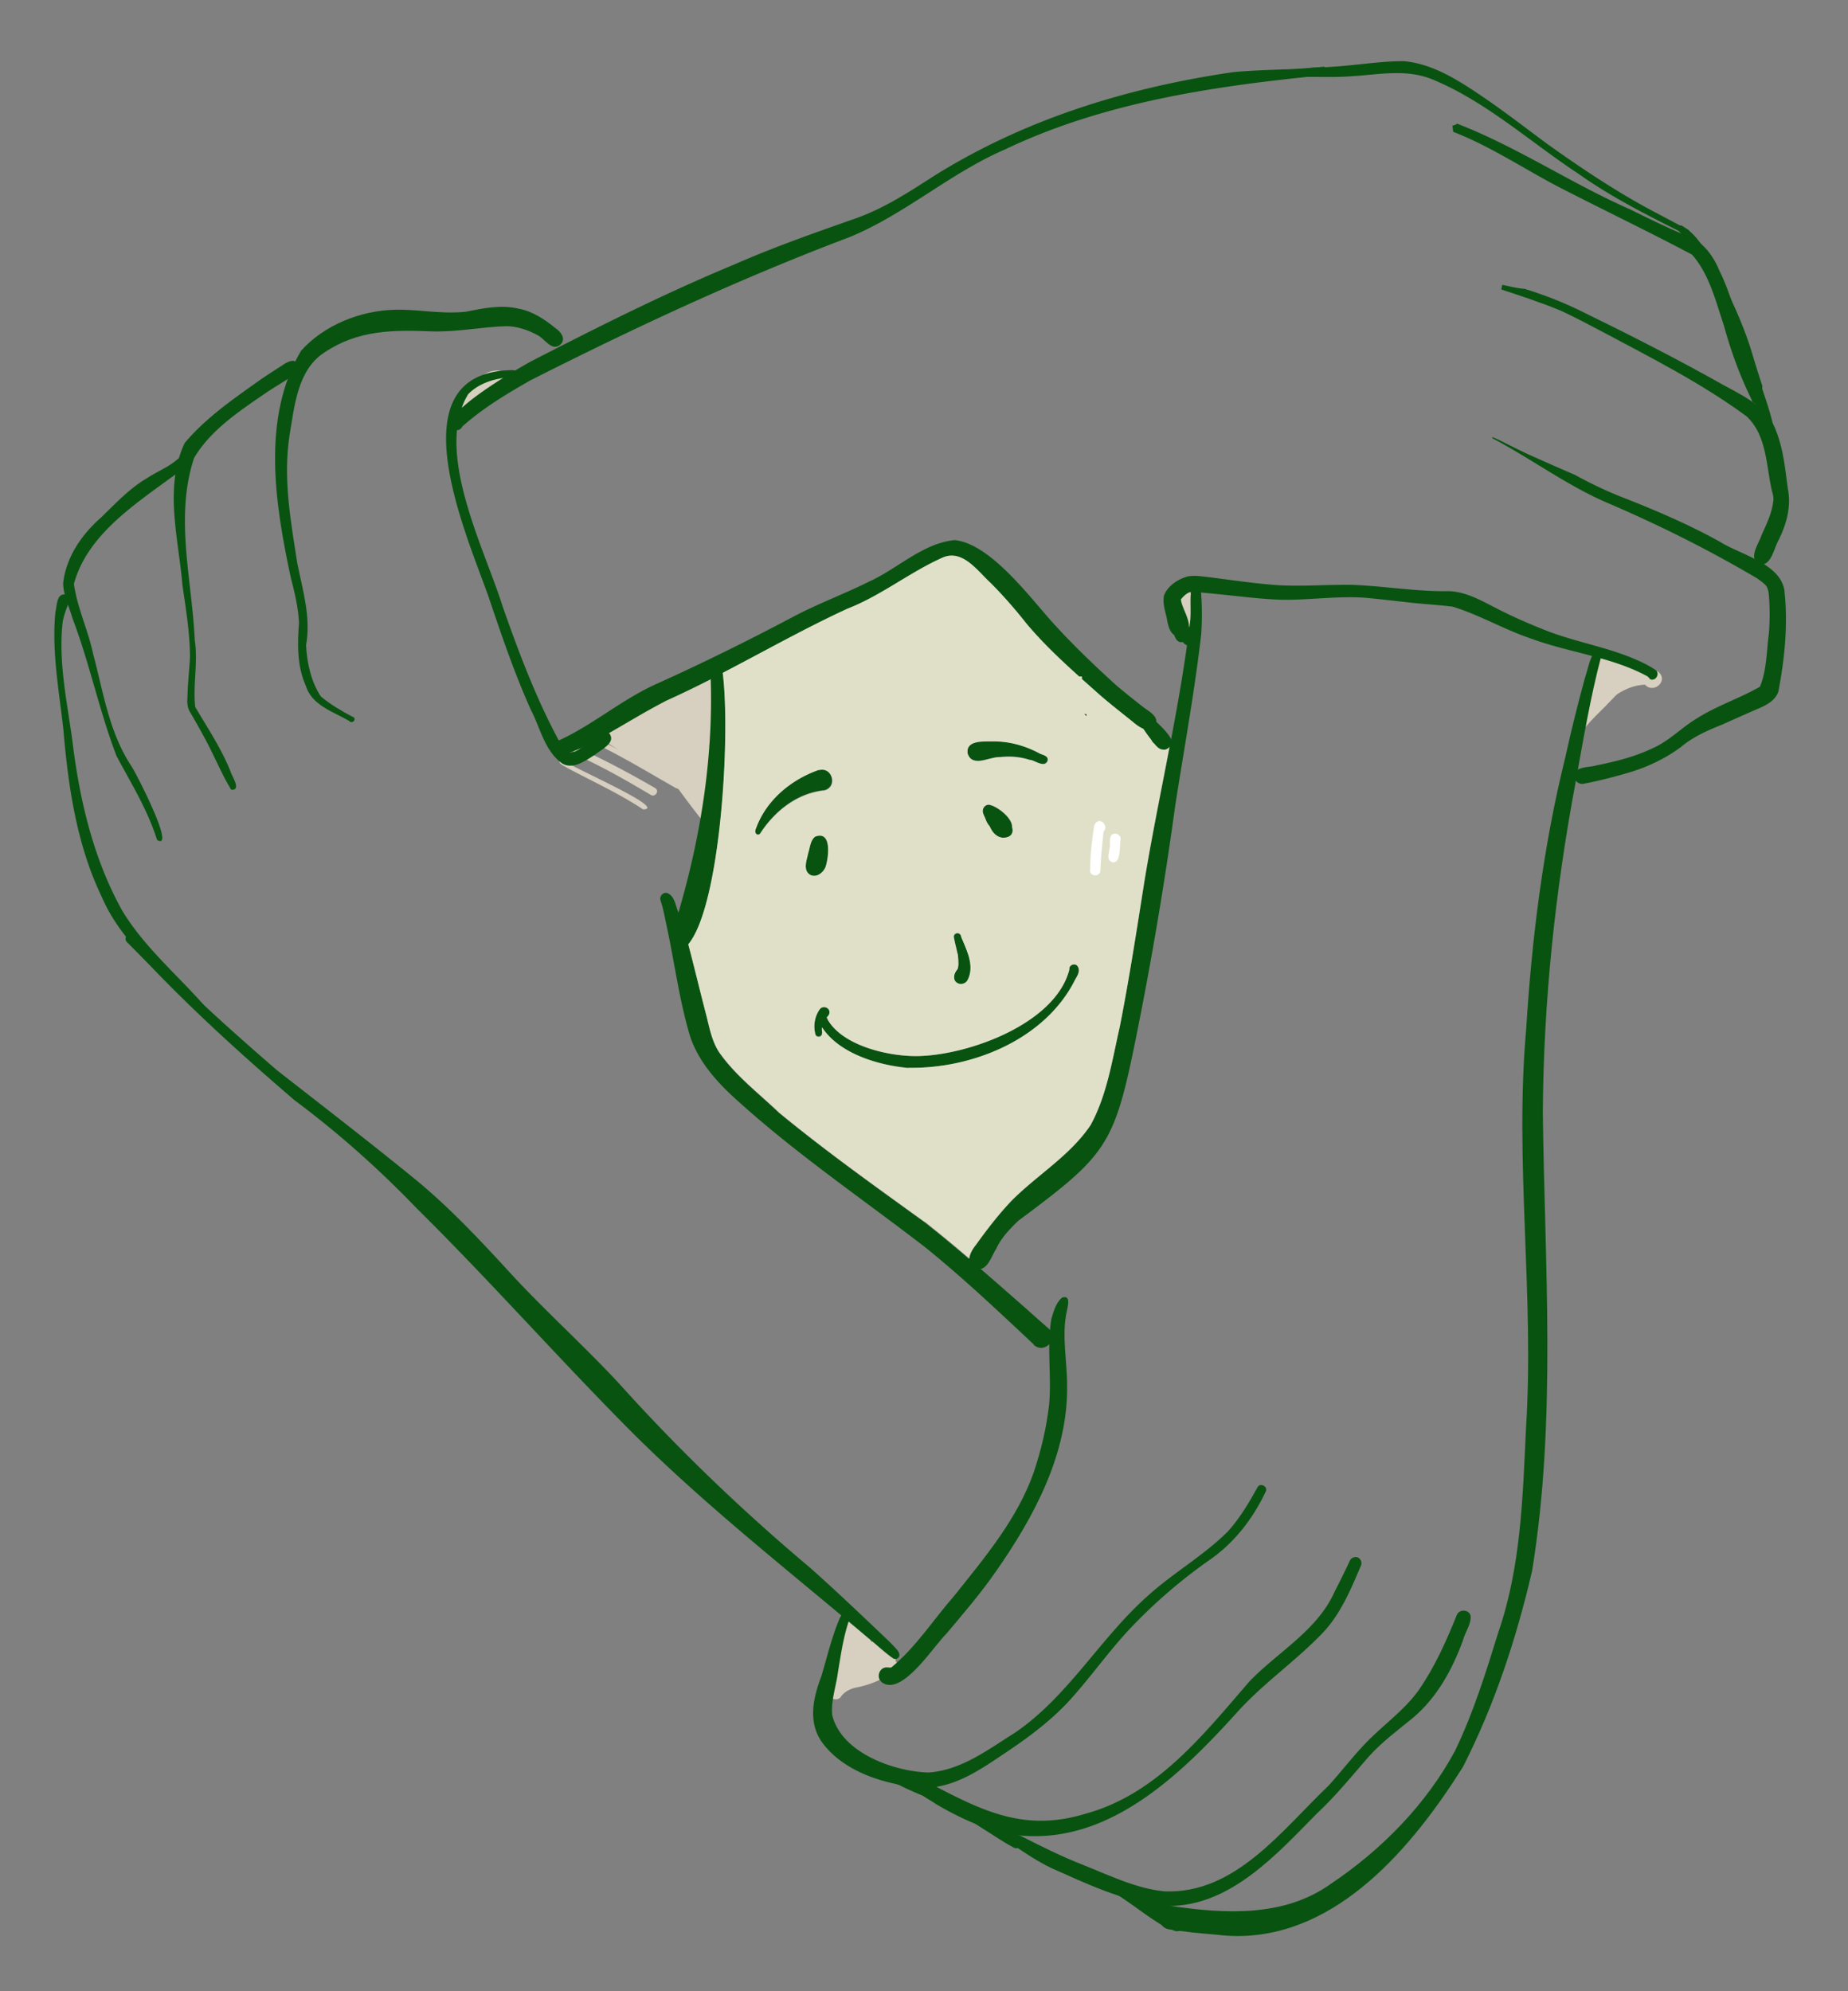
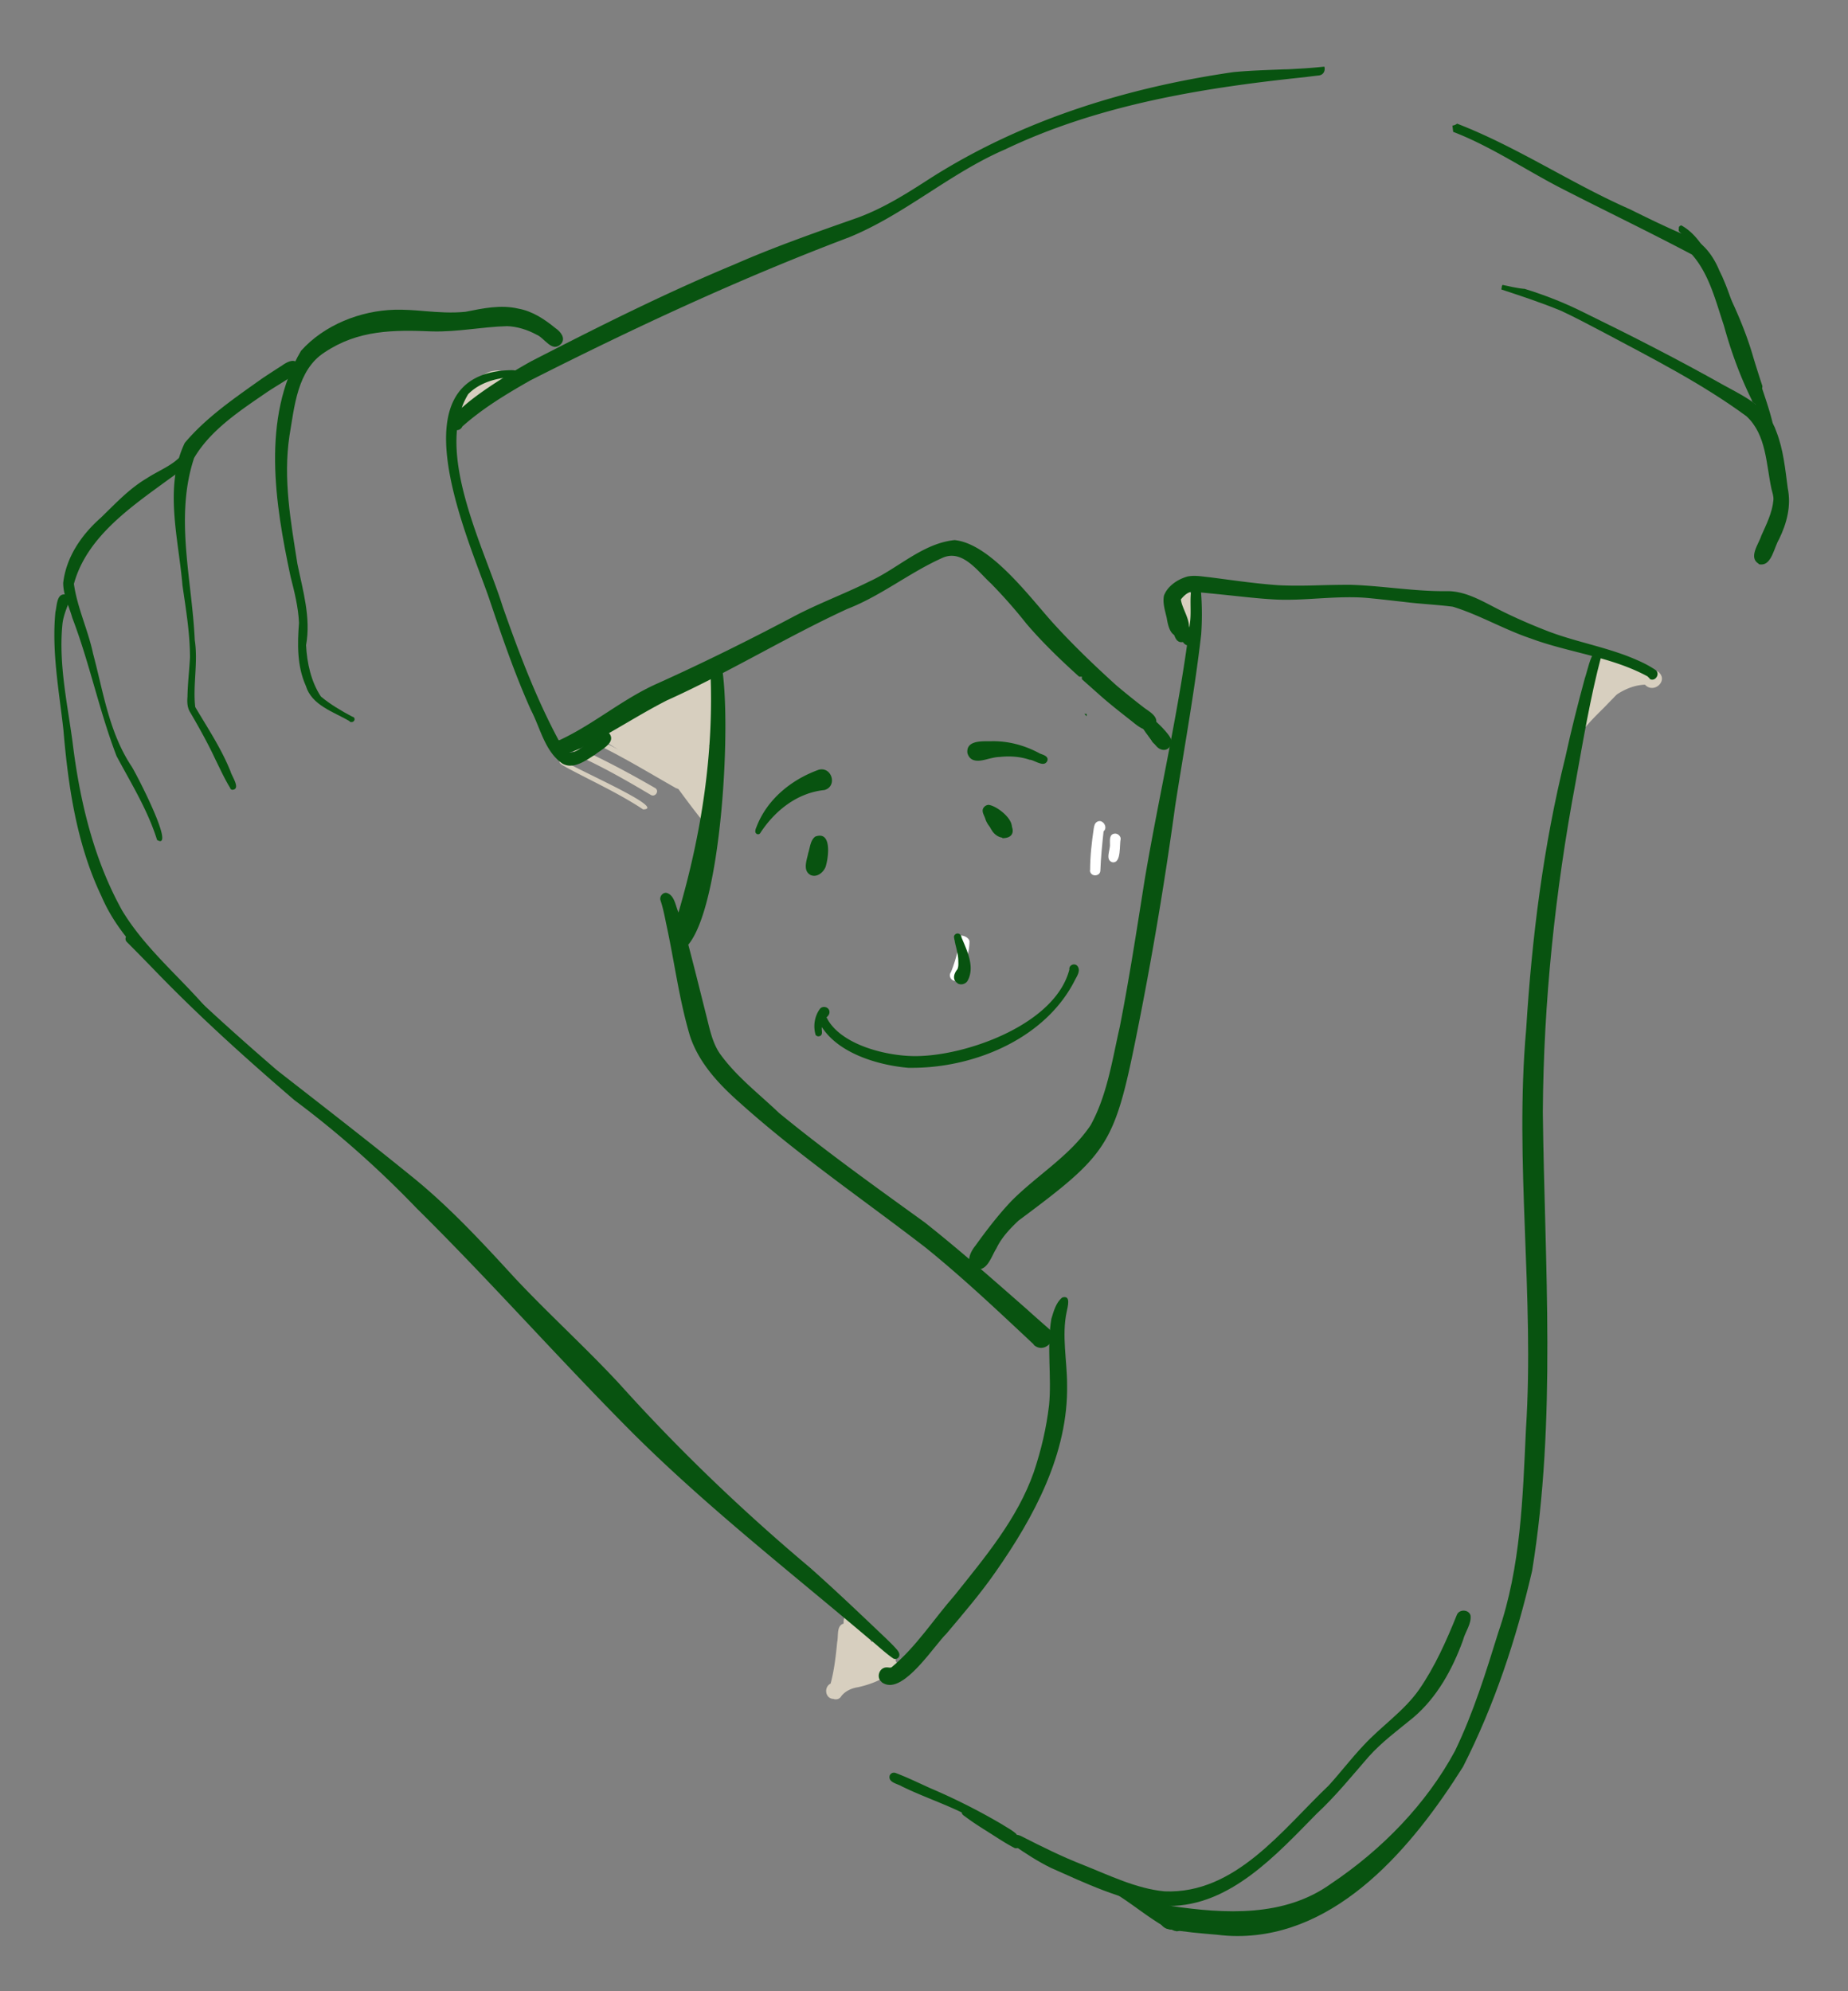
<svg xmlns="http://www.w3.org/2000/svg" width="272" height="293" fill="none">
  <rect width="100%" height="100%" fill="#808080" stroke="none" />
  <path fill="#D7CFBF" d="M68.375 60.417s-.201-.302-.302-.47c-.134-.235-.235-.503-.201-.738 0-.168.1-.302.168-.437-.202-.839.738-1.342 1.208-1.913.57-.537 1.108-1.14 1.745-1.577.504-.37 1.041-.638 1.679-.705a2.02 2.02 0 0 1 1.175.067c.369.135.67.37.839.672l.1.301c.034.202 0 .47-.134.739-.302.604-1.074.772-1.645.436-1.107 1.04-2.316 2.014-3.726 2.618.605.638.27 1.41-.234 1.41-.202 0-.403-.101-.605-.336l-.067-.067Zm35.079 59.438s-.167-.134-.234-.235a3.627 3.627 0 0 1-.303-.369c-.1-.101-.134-.235-.167-.369-.403-.369-.571-.906-.705-1.41-.974-1.477-2.082-2.853-2.92-4.43-1.948-1.175-3.995-2.182-5.975-3.256-.806-.537-2.619-1.174-3.156-2.148 0-.033-.033-.1-.067-.134-.1-.268-.1-.537 0-.872 0-.638.671-1.041 1.276-.873.1-1.141 1.577-1.443 2.282-.671l.1-.101c-.1-.671.102-1.342.74-1.712.234-.134.47-.235.738-.268.403-.369 1.007-.537 1.51-.302.034 0 .101.033.135.067 1.443-.571 2.92-2.282 4.565-1.544.872-.772 1.812-2.35 3.155-1.644.067.033.101.067.168.1.067.067.134.101.201.168.638.705.47 1.846.671 2.752.135 1.276.806 3.054-.503 3.927.806.873.839 2.484-.436 2.92-.034.1-.068.168-.135.268.101.235.168.504.202.772 0 .235-.067.504-.168.739.604.738.772 1.711 1.007 2.617.201 1.007-.403 1.846-.772 2.719.201.805.671 1.611.57 2.45 0 .134-.1.302-.167.436-.235.369-.638.638-1.041.638-.168 0-.369-.067-.537-.168l-.034-.067Zm-20.14-6.947c-.302-.202-1.007-.47-.973-.873 0-.067.034-.168.1-.235.168-.134.403 0 .504.101.067.101.57.403 1.31.772 3.658 1.913 13.594 6.376 10.405 6.444-3.592-2.383-7.552-4.162-11.346-6.209Zm12.453 4.06c-3.054-1.812-6.142-3.591-9.365-5.135-.57-.268-1.141-.537-1.712-.771-.167-.101-.268-.235-.268-.403v-.134a.52.52 0 0 1 .705-.437c.067 0 .1.034.168.067 0 0 .033 0 .067.034.705.336 1.376.638 2.08.973 3.055 1.477 6.076 3.121 9.03 4.833.504.369.135 1.074-.369 1.074a.64.64 0 0 1-.336-.101Z" />
  <path fill="#D7CFBF" d="M99.727 116.029s-.201 0-.268-.067c-3.491-1.98-6.915-4.061-10.507-5.874a7.699 7.699 0 0 0-.738-.369c-.336.235-.772-.235-.705-.57 0-.034.033-.101.067-.135.1-.134.201-.167.37-.167.503 0 1.275.604 1.644.738.302.134.604.302.94.47 3.222 1.577 6.344 3.323 9.533 4.933.57.303.235 1.108-.269 1.108l-.067-.067Z" />
  <path fill="#D7CFBF" d="M103.521 120.929c-1.276-1.577-2.451-3.155-3.66-4.799a276.971 276.971 0 0 0-10.976-7.115c-1.711-.671-.906-2.719.705-1.645 2.954 1.678 5.942 3.289 8.93 4.9.503.269 1.107.604 1.107 1.276.805.335 1.51.738 2.148 1.376.739.671 2.45 1.409 1.511 2.618.738.704 1.51 1.443 1.946 2.382.336.739-.335 1.41-.973 1.41a.889.889 0 0 1-.738-.369v-.034Zm70.791-27.119s-.234-.167-.369-.301c-.772-.772-.872-1.98-.906-3.189 0-.704 0-1.41-.067-2.013-.437-.672.268-1.611 1.04-1.41.37-.168.84-.1 1.108.201 0 0 .034 0 .034.067 0 0 .067.034.067.068.839.704.503 2.114.705 3.12 0 .874.134 2.45-.437 3.156a.963.963 0 0 1-.671.369h-.134c-.135 0-.269 0-.403-.067h.033Zm58.038 13.224a.805.805 0 0 1-.235-1.107c.235-.369.537-.705.839-1.007.033-.067.101-.101.134-.168 0-.033-.067-.1-.067-.134a.654.654 0 0 1 0-.503c-.873-.84.369-1.779.738-2.518-.201-.235-.302-.537-.167-.839-.135-.134-.269-.302-.269-.503.201-1.074.772-2.114.974-3.188 0-.202.067-.336.1-.504.134-.302.336-.47.571-.47.235 0 .503.1.738.403.067.067.101.134.168.201.067-.1.168-.167.269-.235.436-.335 1.04-.436 1.309.034.033.1.067.201.1.336.504 0 .806.47.739.906 0 .1-.067.201-.101.302.135-.1.302-.168.47-.202.403-.067.806 0 1.007.37.034.067.067.168.101.268.436.134.638.705.369 1.108-.839 1.141-1.779 2.215-2.786 3.255-.436.436-.839.873-1.275 1.309-.907.906-1.813 1.779-2.619 2.752a.838.838 0 0 1-.604.269.736.736 0 0 1-.436-.135h-.067Z" />
  <path fill="#D7CFBF" d="M233.591 105.793c-.201-.067-.403-.235-.604-.571a.96.96 0 0 1-.067-.302c0-.1 0-.235.067-.335a.703.703 0 0 1 .201-.336c.806-1.51 1.242-3.39 1.444-5.068.101-.335.067-1.61.201-2.584.034-.235.067-.436.134-.604.168-.436.403-.604.806-.168v.034c.101.167.201.302.302.47.403-.101.839-.068 1.276 0 .637.134 1.242.436 1.779.67 1.712.27 3.256.974 4.766 1.78 0 0 .067 0 .101.033 1.712 1.242-.537 3.39-1.88 1.947-1.812.067-3.457.872-4.901 1.98-.57.436-1.141.906-1.644 1.409-.504.47-1.209 1.578-1.88 1.578h-.168l.067.067Zm2.149-7.283c0 .671-.034 1.309-.101 1.946-.034.537-.134 1.041-.235 1.578 1.175-1.007 2.517-1.779 3.927-2.45-1.108-.638-2.517-.705-3.558-1.443v.335l-.033.034ZM122.723 250.007h-.168c-1.108-.134-1.309-1.745-.302-2.248.537-1.98.772-4.095.973-6.142.202-.873-.134-2.383.94-2.685 0-.336 0-.604.101-.839.067-.302.201-.503.335-.638.638-.637 1.679 0 1.209 1.511.671-.336 1.309.302 1.477.939.436.336.537.906.805 1.41 0 0 .135.235.235.336 0 0 .034-.068.067-.101.538-.638 1.545-.202 1.645.638.94.067 1.544.939 1.746 1.778 0 .067.033.168.033.235v.235a.545.545 0 0 1 .135.235c.268.571-.135 1.376-.84 1.376-.503.504-1.074.873-1.678 1.175-1.007.503-2.115.839-3.155 1.074-.94.134-1.88.57-2.451 1.309a.89.89 0 0 1-.772.47c-.134 0-.268 0-.369-.068h.034Z" />
  <path fill="#fff" d="M140.579 144.355c-.638-.067-1.007-.772-.604-1.309.369-.906.671-1.879.906-2.819.101-.369.201-.705.302-1.074-.403-.034-.671-.47-.638-.839.101-.47.47-.638.873-.638.537 0 1.141.336 1.275.806a7.07 7.07 0 0 1-.234 1.879c-.269.974-.705 1.98-.974 2.92.403.504-.033 1.175-.571 1.175-.1 0-.201 0-.302-.067l-.033-.034Z" />
  <path fill="#085310" d="M82.878 112.437c-2.685-1.778-3.323-5.269-4.733-7.954-2.417-5.37-4.33-11.008-6.21-16.58-3.222-9.195-13.963-32.99 3.223-33.427 1.577-.067 1.51 1.007 0 1.04-2.25.135-4.633.84-6.244 2.484-5.102 8.39 2.417 22.755 5.069 31.246 2.484 7.082 5.136 14.096 8.76 20.641 1.109 2.013 3.123-.101 4.297-.974.739-.537 1.645-1.879 2.619-1.006 1.107 1.376-1.209 2.416-2.082 3.154-1.074.672-2.35 1.611-3.625 1.611a2.25 2.25 0 0 1-1.108-.268l.034.033Z" />
  <path fill="#085310" d="M81.634 110.927c-.503-.235-.705-.738-.537-1.241.202-.537.84-.638 1.343-.806 4.968-2.316 9.197-6.007 14.232-8.256 6.781-3.054 13.36-6.31 19.905-9.767 3.692-1.98 7.653-3.423 11.413-5.302 4.196-1.913 7.821-5.605 12.52-6.075 5.27.537 11.044 8.39 14.467 12.183 2.921 3.222 6.11 6.276 9.332 9.196a121.777 121.777 0 0 0 3.994 3.222c.873.671 2.417 1.409 1.712 2.718-.906 1.41-2.45.135-3.356-.604-1.578-1.242-3.223-2.517-4.7-3.826l-2.719-2.416v-.37h-.402c-2.719-2.45-5.371-5-7.754-7.786a73.875 73.875 0 0 0-5.27-5.974c-1.88-1.711-4.062-4.933-6.949-3.792-4.9 2.148-9.13 5.638-14.165 7.585-9.029 4.161-17.522 9.397-26.551 13.458-3.357 1.712-6.58 3.759-9.869 5.571-1.88.906-3.86 2.316-5.975 2.316-.2 0-.436 0-.637-.034h-.034Z" />
  <path fill="#085310" d="M152.159 197.853c-5.236-4.9-10.406-9.8-15.978-14.298-9.096-7.014-18.663-13.525-27.222-21.211-3.122-2.752-6.109-5.907-7.418-9.934-1.612-5.437-2.283-10.975-3.491-16.479-.235-1.175-.47-2.349-.84-3.457-.167-.537.336-1.174.907-1.074 1.175.336 1.309 1.913 1.745 2.887 3.391-11.579 5.237-23.494 4.7-35.543-.135-.973.839-2.047 1.611-1.04 1.544 7.988.134 35.307-4.867 41.315.906 3.423 1.745 6.846 2.618 10.303.503 1.947.873 4.028 2.014 5.706 2.417 3.389 5.74 5.907 8.727 8.759 6.915 5.672 14.199 10.874 21.449 16.11 5.17 4.095 10.104 8.458 15.038 12.787 1.074.973 2.182 1.947 3.256 2.886 1.141 1.141.101 2.786-1.175 2.786-.369 0-.738-.134-1.107-.47l.033-.033Zm-20.577 46.281c-1.309-.873-2.518-2.081-3.726-3.021-11.614-9.833-23.597-19.197-34.406-29.903-10.909-10.908-21.113-22.52-32.09-33.361-5.572-5.806-11.614-11.176-18.058-15.975-7.184-6.175-14.233-12.519-20.812-19.365a415.505 415.505 0 0 0-3.826-3.893.638.638 0 0 1 0-.906c.235-.235.671-.269.906 0 6.713 6.947 13.897 13.491 21.214 19.801 6.58 5.135 13.36 10.371 19.804 15.606 5.539 4.464 10.372 9.7 15.173 14.935 5.001 5.337 10.54 10.337 15.474 15.674 8.694 9.665 18.059 18.626 27.994 26.983 3.558 3.155 7.016 6.444 10.44 9.7.772.738 1.577 1.476 2.282 2.282.235.268.504.604.403 1.007a.576.576 0 0 1-.571.436c-.067 0-.134 0-.201-.034v.034Z" />
  <path fill="#085310" d="M32.93 152.443c-2.114-1.644-3.658-4.027-5.672-5.806-4.733-4.329-9.735-8.692-12.32-14.734-3.658-7.652-4.9-16.176-5.605-24.5-.638-5.739-1.745-11.545-1.175-17.351.235-.906.168-2.82 1.51-2.55.404.133.639.603.504 1.04-.402 1.074-.839 2.114-.973 3.221-.604 5.84.705 11.68 1.477 17.419 1.04 8.558 3.088 17.251 7.317 24.836 3.961 6.544 10.238 11.075 14.703 17.217.2.369.839.705.604 1.175a.304.304 0 0 1-.235.1c-.034 0-.1 0-.134-.033v-.034Z" />
  <path fill="#085310" d="M23.13 123.647c-1.376-4.43-3.826-8.356-5.975-12.384-2.55-6.645-3.96-13.66-6.512-20.338-.47-1.678-1.342-3.356-1.342-5.135.436-3.826 2.719-7.115 5.538-9.599 2.115-2.047 4.163-4.262 6.714-5.773 1.376-.906 2.92-1.544 4.195-2.517.571-.436 1.31-1.342 2.014-.637a.802.802 0 0 1-.067 1.14c-.906.773-1.913 1.444-2.886 2.149-5.505 4.027-12.05 8.457-13.93 15.37.47 3.458 2.114 6.881 2.819 10.27 1.51 5.639 2.35 11.58 5.64 16.547.536.772 5.873 11.042 4.229 11.042-.101 0-.269-.067-.437-.168v.033Z" />
  <path fill="#085310" d="M33.904 115.996c-.839-1.343-1.477-2.786-2.182-4.196-1.107-2.382-2.383-4.665-3.692-6.913-.47-.705-.503-1.544-.436-2.35.033-1.913.268-3.893.369-5.772 0-3.591-.604-7.115-1.108-10.64-.57-6.846-2.752-14.465.336-20.942 3.155-3.759 7.351-6.612 11.312-9.43a144.53 144.53 0 0 1 2.987-1.947c.705-.504 1.914-1.209 2.45-.135.236.47.068 1.007-.335 1.31-1.343.872-2.719 1.71-4.095 2.584-3.994 2.752-8.459 5.604-10.943 9.833-2.887 8.693-.302 17.922.1 26.816.504 3.255-.301 6.645.068 9.834 1.846 3.121 3.86 6.141 5.203 9.498.201.738 1.544 2.584.268 2.685-.167 0-.268-.135-.369-.269l.067.034Z" />
  <path fill="#085310" d="M51.459 106.128c-2.35-1.376-5.572-2.316-6.445-5.202-1.31-2.92-1.242-6.142-1.007-9.263-.1-2.316-.671-4.565-1.242-6.813-2.283-10.707-4.297-23.326 1.544-33.227 3.39-3.792 8.727-5.906 13.762-6.04 1.477-.034 2.954.066 4.431.2 2.014.169 3.995.303 6.009.101 2.55-.503 5.169-1.074 7.754-.47 2.114.37 3.893 1.578 5.504 2.887.739.503 1.544 1.477.806 2.316-1.343 1.342-2.417-.907-3.625-1.377-1.276-.704-2.887-1.208-4.33-1.241-3.693.1-7.284.872-11.01.772-5.706-.235-10.876-.235-15.844 3.087-4.028 2.585-4.43 8.022-5.169 12.318-.94 6.343.201 12.585 1.175 18.794.806 3.96 2.014 7.92 1.276 11.982.134 2.618.738 5.37 2.181 7.551 1.41 1.175 3.021 2.115 4.599 2.954.604.134.37.805-.067.805-.1 0-.202 0-.336-.101l.034-.033Z" />
  <path fill="#085310" d="M66.766 63.203c-3.022-1.846 9.868-9.196 11.48-10.069 9.8-5.034 19.67-10.001 29.874-14.23 5.874-2.585 12.05-4.733 18.059-6.847 3.86-1.41 7.25-3.557 10.674-5.773 13.527-8.625 28.934-13.39 44.711-15.673 2.483-.235 4.967-.302 7.451-.403h-.067.067c.739 0 1.444-.067 2.182-.1a69.609 69.609 0 0 0 3.726-.302c.168.537-.067 1.242-.873 1.309-.671.067-1.409.167-1.947.235-15.138 1.577-30.377 4.06-44.173 10.639-8.157 3.524-14.736 9.565-22.926 12.92-16.079 6.076-31.654 13.325-46.96 21.078-3.592 2.047-6.982 4.094-10.003 6.78a.872.872 0 0 1-.806.536c-.134 0-.268 0-.402-.1h-.067Z" />
-   <path fill="#085310" d="M248.091 34.507c-.604-.302-1.242-.638-1.846-.94-4.8-2.416-9.567-4.9-13.964-8.021-7.082-4.665-13.561-10.606-21.449-13.861-3.86-1.578-7.855-.705-11.849-.47-1.745.134-3.491.134-5.236.1h-2.686c-.47.169-.805-.637-.268-.805.1-.033.201-.1.302-.168 1.544-.503 3.222-.369 4.8-.503 3.592-.201 7.15-.839 10.708-.839 4.263.37 8.056 2.82 11.479 5.135 3.324 2.249 6.479 4.699 9.701 7.082 5.27 3.758 10.708 7.383 16.481 10.37a502.33 502.33 0 0 0 4.196 2.215c.37.202.168.739-.201.739-.067 0-.101 0-.168-.034Z" />
  <path fill="#085310" d="M257.86 58.906c-1.745-3.524-3.088-7.215-4.129-11.008-1.208-3.591-2.148-7.551-4.699-10.438-6.344-3.356-12.923-6.51-19.334-9.8-5.203-2.685-10.305-6.142-15.81-8.256-.034-.268-.067-.57-.101-.839v-.1h.134c.202-.068.403-.135.537-.27 8.795 3.39 16.784 8.794 25.41 12.587 2.518 1.241 5.035 2.483 7.62 3.59 2.753.705 4.532 2.92 5.572 5.438 1.947 3.926 2.853 8.29 4.23 12.384.704 2.014 1.476 4.027 2.249 6.041.201.47-.034 1.04-.504 1.208a1.197 1.197 0 0 1-.336.067c-.369 0-.705-.234-.872-.57l.033-.034Z" />
  <path fill="#085310" d="M258.868 82.97c-1.578-.906-.001-2.92.369-4.128.738-1.644 1.611-3.39 1.779-5.202.067-.57-.134-1.107-.269-1.644-.805-3.658-.738-8.022-3.692-10.74-6.579-4.833-13.93-8.558-21.114-12.384-2.047-1.074-4.061-2.148-6.142-3.122-2.921-1.208-5.874-2.181-8.828-3.154l.067-.336v-.1c.033-.068.067-.169.101-.236.268.067.537.101.805.168.437.1.906.202 1.343.269.302.067.638.1.94.134h.134c2.954.906 5.874 2.047 8.627 3.423 7.082 3.457 14.064 7.015 20.912 10.874 2.987 1.611 6.411 3.29 7.552 6.713 1.041 2.65 1.309 5.537 1.678 8.323.538 2.618-.134 5.168-1.275 7.518-.705 1.14-1.074 3.725-2.585 3.725-.134 0-.302 0-.436-.067l.034-.034Z" />
-   <path fill="#085310" d="M231.745 114.485c-.336-1.779 2.215-1.51 3.222-1.846 2.82-.57 5.673-1.275 8.258-2.517 2.517-1.107 4.263-3.054 6.579-4.43 2.92-1.846 6.243-2.92 9.231-4.632 1.007-2.349.973-5.269 1.309-7.752.134-1.645.168-3.29.067-4.9-.067-.739-.034-1.578-.47-2.216-.369-.402-.839-.738-1.309-1.073-7.217-4.263-14.702-7.988-22.423-11.277-5.773-2.551-10.875-6.343-16.447-9.297a.703.703 0 0 1-.168-.134c.033 0 .067-.034.1-.067.068 0 .101.033.168.067.504.201.974.436 1.444.671 1.208.604 2.416 1.208 3.625 1.779l3.625 1.61c1.074.47 2.148.94 3.256 1.41a59.682 59.682 0 0 0 6.948 3.29c4.901 1.912 9.768 3.993 14.367 6.544 3.021 1.913 8.794 3.155 9.499 7.082.571 4.967.067 10.068-.872 14.968-.437 1.309-1.712 1.98-2.887 2.484a371.748 371.748 0 0 0-5.304 2.349c-2.182.873-4.363 1.812-6.176 3.356-2.417 1.779-5.169 3.054-8.056 3.86-2.081.604-4.196 1.141-6.344 1.544h-.168c-.47 0-.94-.403-1.074-.839v-.034Z" />
  <path fill="#085310" d="M242.822 99.852s-.235-.202-.302-.302c-5.371-2.92-11.581-3.49-17.253-5.605-3.894-1.31-7.586-3.49-11.447-4.665-2.383-.302-4.8-.403-7.183-.705-1.88-.201-3.759-.436-5.673-.604-2.316-.168-4.632-.034-6.948.1-2.215.135-4.431.269-6.646.135-2.283-.135-4.565-.403-6.814-.638-1.645-.168-3.29-.335-4.8-.47-.806-.134-1.477.537-1.947 1.108.168 1.678 2.517 4.43.101 5.37-1.612.402-1.981-1.444-2.182-2.618-.235-1.074-.638-2.215-.403-3.323.537-1.41 2.014-2.383 3.424-2.785 1.074-.235 2.215 0 3.289.1 3.391.437 6.781.94 10.171 1.175 2.048.1 4.095.067 6.143 0a181.01 181.01 0 0 1 4.296-.067c4.733.134 9.399.973 14.132.94 2.887-.101 5.438 1.51 7.922 2.752 2.316 1.174 4.9 2.282 7.25 3.188 4.263 1.61 8.828 2.35 12.99 4.195.94.403 1.847.873 2.652 1.41.739.436.269 1.477-.403 1.477a.644.644 0 0 1-.402-.135l.033-.033Zm17.489-36.18c-.336-.1-.537-.503-.638-.738l-2.014-5.437c-.705-1.947-1.275-3.927-1.913-5.907-.134-.403.134-.873.537-1.007.436-.134.839.135 1.007.537.638 1.846 1.309 3.692 1.913 5.572.672 2.047 1.41 4.094 1.846 6.208.168.37-.167.772-.537.772-.067 0-.134 0-.201-.033v.033Zm-8.057-22.519c-1.544-2.417-2.92-5.035-5.035-7.015-.202-.168-.168-.47 0-.638.201-.167.503-.134.638.101 2.148 2.014 3.625 4.565 5.135 7.082.202.335-.1.67-.403.67a.368.368 0 0 1-.335-.2Z" />
  <path fill="#085310" d="M252.59 41.186c-1.376-2.014-2.685-4.128-4.162-6.075-.235-.503-2.081-1.577-.973-1.946 2.853 1.543 4.128 4.967 5.974 7.484.269.369-.1.772-.469.772a.474.474 0 0 1-.403-.235h.033Z" />
  <path fill="#085310" d="M258.197 57.06c-2.115-6.175-4.028-12.417-6.848-18.29-.201-.403.437-.705.638-.269 2.417 4.565 4.699 9.23 6.109 14.197a183.56 183.56 0 0 0 1.276 4.027c.101.302-.101.672-.403.739h-.168a.575.575 0 0 1-.57-.437l-.034.034ZM143.33 186.609c-1.276-.805-.504-2.383.235-3.289 1.645-2.282 3.357-4.531 5.303-6.578 3.794-3.826 8.594-6.612 11.648-11.142 2.45-4.431 3.189-9.633 4.297-14.466 1.409-7.182 2.517-14.398 3.658-21.613 2.149-12.754 5.17-25.34 6.714-38.194.168-1.711-.135-3.49.268-5.135.302-.47 1.007-.436 1.242.067.235 2.35.269 4.766.101 7.115-.973 8.458-2.518 16.815-3.827 25.239a545.94 545.94 0 0 1-5.706 33.797c-3.256 16.177-4.229 17.452-17.354 27.218-1.275 1.209-2.517 2.518-3.256 4.095-.671 1.04-1.242 3.054-2.585 3.054-.235 0-.469-.067-.738-.201v.033Z" />
  <path fill="#085310" d="M174.145 94.55s0-.034-.034-.068c-1.409.302-1.443-2.047-1.678-2.987-.201-.973.873-1.678 1.41-.705.235-.033.503.034.638.235.402.705.604 1.544.973 2.283.504.805.067 1.678-.571 1.678-.235 0-.503-.135-.738-.437Zm-3.122 15.773c-.604-.134-.94-.637-1.309-1.107-.738-.94-1.477-1.88-2.047-2.92-.269-3.323 3.927 1.141 4.498 2.114.57.772.067 1.947-.84 1.947-.1 0-.201 0-.302-.034Z" />
  <path fill="#085310" d="M169.614 109.183c-.504-.907-1.41-1.88-1.343-2.987.772-1.578 2.484.973 3.155 1.577.672.873-.134 1.846-.973 1.846-.302 0-.604-.134-.839-.436Zm9.433 175.528c-2.383-.202-4.8-.403-7.183-.839-.37-.067-.705-.336-.907-.604-.872-1.074 0-2.853 1.377-2.786 7.988 1.175 16.716 1.678 23.597-3.289 7.418-4.967 13.997-11.68 18.227-19.533 2.719-5.638 4.531-11.512 6.377-17.452 3.323-9.632 3.592-19.835 4.062-29.87 1.275-19.6-1.712-39.267.033-58.868.84-13.491 2.518-26.95 5.774-40.072.839-3.86 1.812-7.72 2.853-11.546.47-1.41.705-2.987 1.578-4.195.134-.134.335-.235.537-.201.201 0 .369.134.436.335.034.235-.067.47-.101.672-1.644 6.175-2.685 12.518-3.826 18.794-2.988 15.942-4.7 32.186-4.8 48.43.268 22.453 2.047 45.241-1.578 67.493-2.316 9.968-5.538 19.734-10.171 28.829-7.384 11.747-18.394 24.903-33.197 24.903-1.007 0-2.014-.067-3.055-.201h-.033Zm-49.276-37.187c-.873-.671-.336-2.215.805-2.148.235 0 .47.101.672-.033 3.625-3.021 6.142-7.015 9.231-10.539 4.498-5.638 9.264-11.276 11.681-18.157 1.108-3.322 1.846-6.477 2.249-9.867.403-4.195-.369-8.491.335-12.686.336-1.108.672-2.417 1.612-3.155 1.342-.403.772 1.41.637 2.148-.738 3.457.068 7.216.068 10.639.201 10.136-4.868 19.533-10.54 27.621-2.216 3.189-4.733 6.109-7.217 9.062-1.712 1.678-5.438 7.518-8.325 7.552-.436 0-.839-.135-1.208-.403v-.034Z" />
-   <path fill="#085310" d="M135.881 263.13c-5.337-.47-11.446-2.181-14.803-6.612-2.215-2.987-1.41-6.611-.201-9.8.839-2.752 1.477-5.571 2.584-8.256.168-.403.403-1.007.94-1.04.571-.067.94.671.537 1.107-.839 2.517-1.175 5.001-1.611 7.585-.269 2.081-1.041 4.162-.839 6.276 1.342 5.538 8.996 8.29 14.131 8.458 4.834-.302 8.828-3.39 12.789-5.873 7.788-5.303 12.487-13.862 19.469-20.07 3.759-3.424 8.291-5.974 11.883-9.566 1.779-2.013 3.054-4.161 4.33-6.477.369-.705 1.577-.134 1.208.638-1.947 4.128-4.766 7.719-8.559 10.27a76.869 76.869 0 0 0-11.447 9.934c-2.987 3.188-5.505 6.746-8.391 10.001-2.887 3.289-6.412 5.907-10.037 8.324-3.558 2.383-7.384 5.067-11.849 5.067h-.101l-.033.034Z" />
-   <path fill="#085310" d="M148.869 269.977c-3.961-.739-7.721-2.484-11.178-4.531-.806-.604-1.947-1.007-2.417-1.913-.302-1.074.839-1.511 1.679-1.041 7.787 4.095 13.963 7.149 22.892 4.397 10.473-2.886 17.32-11.68 24.101-19.499 4.229-4.364 10.003-7.485 12.52-13.224a112.189 112.189 0 0 0 2.216-4.497c.201-.436.738-.638 1.175-.47.436.201.637.738.469 1.175-1.611 3.759-3.121 7.45-6.042 10.337-3.927 3.994-8.626 7.249-12.352 11.444-7.754 8.559-17.522 18.057-29.572 18.057-1.142 0-2.316-.068-3.491-.269v.034Z" />
  <path fill="#085310" d="M170.688 280.381c-5.639-.705-10.875-3.222-16.011-5.504-1.913-.94-3.726-2.114-5.471-3.323-.269-.201-.47-.402-.571-.704-.134-1.041 1.108-.974 1.746-.605 2.953 1.511 5.941 2.987 9.029 4.196 3.894 1.544 7.821 3.49 11.983 3.893 10.44.436 17.354-9.095 24.168-15.573 1.746-1.913 3.323-3.994 5.102-5.873 2.619-2.853 5.942-5.034 8.191-8.223 2.349-3.389 4.028-7.182 5.572-11.008.335-.873 1.745-.839 2.014.067.168 1.242-.806 2.45-1.108 3.658-1.544 4.263-3.827 8.424-7.317 11.378-2.249 1.846-4.633 3.591-6.58 5.772-2.483 2.853-4.867 5.807-7.653 8.391-5.907 6.007-12.722 13.559-21.717 13.559-.47 0-.94 0-1.41-.067l.033-.034Z" />
  <path fill="#085310" d="M173.104 284.174c-.235 0-.402-.101-.604-.201-.638 0-1.208-.47-1.712-.806-2.954-1.812-5.572-4.162-8.694-5.638-.302-.135-.402-.504-.268-.806.47-.738 1.275.067 1.846.269.671-.739 1.779.537 2.484.805.772-.537 1.779.269 2.484.638a23.544 23.544 0 0 0 4.028 2.215c.806.201 1.678.94.906 1.745.839.47.571 1.812-.369 1.812h-.101v-.033Zm-22.356-11.949c-.268-.067-.537-.201-.805-.335a.757.757 0 0 1-.604.067c-1.309-.671-2.551-1.51-3.827-2.316-1.175-.738-2.35-1.477-3.457-2.316-.235-.167-.47-.302-.504-.604-2.92-1.409-5.908-2.416-8.794-3.826-.638-.403-2.048-.57-1.813-1.577a.67.67 0 0 1 .873-.403c1.712.638 3.491 1.51 5.136 2.249a91.742 91.742 0 0 1 10.573 5.336c.671.436 1.41.806 2.014 1.343a.626.626 0 0 1 .134.536c.202.202.504.336.605.638.268.168.436.269.704.336.537.1.37.872-.1.872h-.135Zm-31.417-143.443c-1.242-.637-.571-2.215-.369-3.255.268-.806.302-1.88 1.04-2.417 2.484-.906 1.947 3.122 1.511 4.464-.269.671-.94 1.309-1.678 1.309-.168 0-.336-.033-.504-.101Zm21.616 15.909c-.839-.504-.537-1.444-.033-2.048.201-.436.134-.906.134-1.342-.034-1.175-.504-2.316-.638-3.457a.543.543 0 0 1 .537-.47c.336 0 .537.302.571.571.805 1.946 2.014 4.329.906 6.376a1.11 1.11 0 0 1-1.477.403v-.033Zm-7.249 12.451c-4.666-.402-10.876-2.282-13.125-6.678-.134-.336 0-.739.336-.873.335-.134.805.067.906.436 2.282 3.994 9.466 5.605 13.762 5.37 7.418-.302 19.805-4.866 21.819-12.72-.101-.705.872-1.04 1.242-.436.402.638-.101 1.376-.403 1.947-4.297 8.591-14.702 12.954-24 12.954h-.537Z" />
  <path fill="#085310" d="M120.034 152.242c-.369-1.242-.134-2.718.638-3.759.403-.537 1.343-.302 1.41.369.034.302-.101.537-.302.739a3.346 3.346 0 0 0-.772 1.443c-.201.503.235 1.175-.336 1.443-.067 0-.134.034-.201.034a.507.507 0 0 1-.47-.302l.033.033Zm-8.793-29.635c-.168-.269 0-.671.101-.906 1.544-4.061 5.136-6.981 9.164-8.424 1.947-.504 2.786 2.45.839 2.987-3.995.402-7.284 3.02-9.432 6.309a.37.37 0 0 1-.336.202.37.37 0 0 1-.336-.202v.034Zm48.337-17.553h.369v.369c-.1-.134-.235-.235-.335-.369h-.034Zm-11.85 17.62h-.135c-1.208-.134-2.148-.973-2.551-2.114-.134-.504-.537-1.007-.369-1.511a.956.956 0 0 1 .806-.604c1.309.101 4.464 2.618 3.121 3.994-.201.168-.47.269-.738.269h-.168l.034-.034Zm3.894-10.84c-1.444-.504-2.988-.604-4.498-.436-.47 0-1.041.134-1.612.268-.637.168-1.275.336-1.846.268-.57-.067-1.04-.335-1.275-1.107-.202-1.779 1.846-1.745 3.155-1.745h.302c2.551-.067 5.002.604 7.217 1.812.503.201 1.343.403 1.074 1.108-.168.302-.369.402-.638.402-.604 0-1.409-.537-1.913-.604l.034.034Z" />
  <path fill="#085310" d="M147.528 123.278c-1.276-.201-1.88-1.443-2.149-2.551-.067-.235-.168-.47-.067-.704.134-.37.705-.403.873 0 .47.771.906 1.644 1.779 2.013-.168-.436-.806-.906-.302-1.342.201-.168.537-.168.705.067 1.04 1.141 1.007 2.584-.772 2.584h-.067v-.067Z" />
-   <path fill="#E0E0C9" d="M136.113 179.83c-7.25-5.236-14.534-10.404-21.449-16.11-2.987-2.852-6.31-5.369-8.727-8.759-1.175-1.678-1.511-3.759-2.014-5.706-.906-3.423-1.712-6.88-2.618-10.303 4.733-5.672 6.243-30.609 5.068-39.939 6.076-3.155 12.084-6.544 18.328-9.43 5.035-1.947 9.264-5.438 14.165-7.586 2.887-1.14 5.068 2.081 6.948 3.793 1.88 1.88 3.625 3.893 5.27 5.974 2.35 2.82 5.035 5.336 7.754 7.786h.403v.37l2.719 2.416c1.477 1.275 3.155 2.584 4.699 3.826.436.369 1.007.839 1.611 1.074.369.537.739 1.074 1.141 1.577.068.101.135.235.202.336.101.101.168.201.268.268.303.37.638.772 1.142.873.1 0 .201.034.302.034.335 0 .604-.168.805-.403-1.242 6.511-2.584 13.022-3.658 19.566-1.142 7.216-2.249 14.466-3.659 21.614-1.108 4.833-1.88 10.035-4.297 14.465-3.054 4.531-7.854 7.317-11.647 11.143-1.947 2.047-3.659 4.296-5.304 6.578-.403.503-.839 1.242-.906 1.913a198.192 198.192 0 0 0-6.546-5.403v.033Zm-2.416-22.688h.537c9.298 0 19.703-4.363 24-12.955.335-.57.805-1.275.403-1.946-.336-.604-1.343-.269-1.242.436-2.014 7.854-14.4 12.418-21.819 12.72-4.33.201-11.513-1.376-13.762-5.37 0-.1-.067-.201-.134-.268.033-.034.067-.067.1-.135.202-.201.336-.436.302-.738-.067-.671-1.007-.906-1.409-.369-.772 1.04-1.007 2.517-.638 3.759.067.201.268.302.47.302.067 0 .134 0 .201-.034.537-.268.168-.872.302-1.342 2.551 3.893 8.325 5.571 12.689 5.974v-.034Zm6.679-19.331c.168 1.141.605 2.282.638 3.457 0 .436.067.939-.134 1.342-.504.604-.806 1.577.033 2.047a.984.984 0 0 0 .537.135c.37 0 .739-.202.94-.537 1.108-2.081-.1-4.431-.906-6.377-.034-.269-.235-.571-.571-.571a.544.544 0 0 0-.537.47v.034Zm-20.375-14.7c-.738.537-.772 1.611-1.04 2.416-.202 1.04-.873 2.618.369 3.256.168.067.336.1.504.1.738 0 1.409-.637 1.678-1.309.403-1.208.873-4.598-.839-4.598-.202 0-.403.034-.638.135h-.034Zm24.705-4.061c-.201.537.202 1.04.37 1.51.134.403.335.738.604 1.04.336.806.906 1.544 1.846 1.678h.067c1.242 0 1.611-.704 1.376-1.543.135-1.376-2.349-3.222-3.457-3.323-.369 0-.671.268-.806.604v.034Zm-24.201-5.739c-4.028 1.409-7.62 4.363-9.164 8.424-.101.235-.268.637-.101.906a.371.371 0 0 0 .336.201.37.37 0 0 0 .336-.201c2.148-3.289 5.438-5.907 9.466-6.31 1.812-.503 1.242-3.054-.37-3.054-.134 0-.302 0-.436.067l-.067-.033Zm31.116-1.477c.47.033 1.276.604 1.913.604.269 0 .504-.101.638-.403.269-.738-.57-.906-1.074-1.107-2.215-1.209-4.666-1.88-7.217-1.813h-.302c-1.309 0-3.39 0-3.155 1.746.235.771.671 1.04 1.275 1.107.537.067 1.209-.101 1.847-.268.57-.135 1.141-.302 1.611-.269.436-.033.906-.067 1.342-.067 1.075 0 2.149.168 3.156.503l-.034-.033Zm8.291-6.41v-.336l-.336-.034c.101.135.235.235.336.37Z" />
  <path fill="#fff" d="M160.45 128.078c0-2.081.235-4.128.537-6.176.067-.369.134-.772.503-.973.806-.47 1.645.839.94 1.41-.201 1.913-.403 3.826-.47 5.739 0 .503-.403.738-.772.738s-.738-.235-.772-.738h.034Zm3.323-1.175c-1.174-.302-.335-1.813-.402-2.652 0-.637-.135-1.544.772-1.577.402 0 .805.369.805.772-.201.839.101 3.457-1.074 3.457h-.101Z" />
</svg>